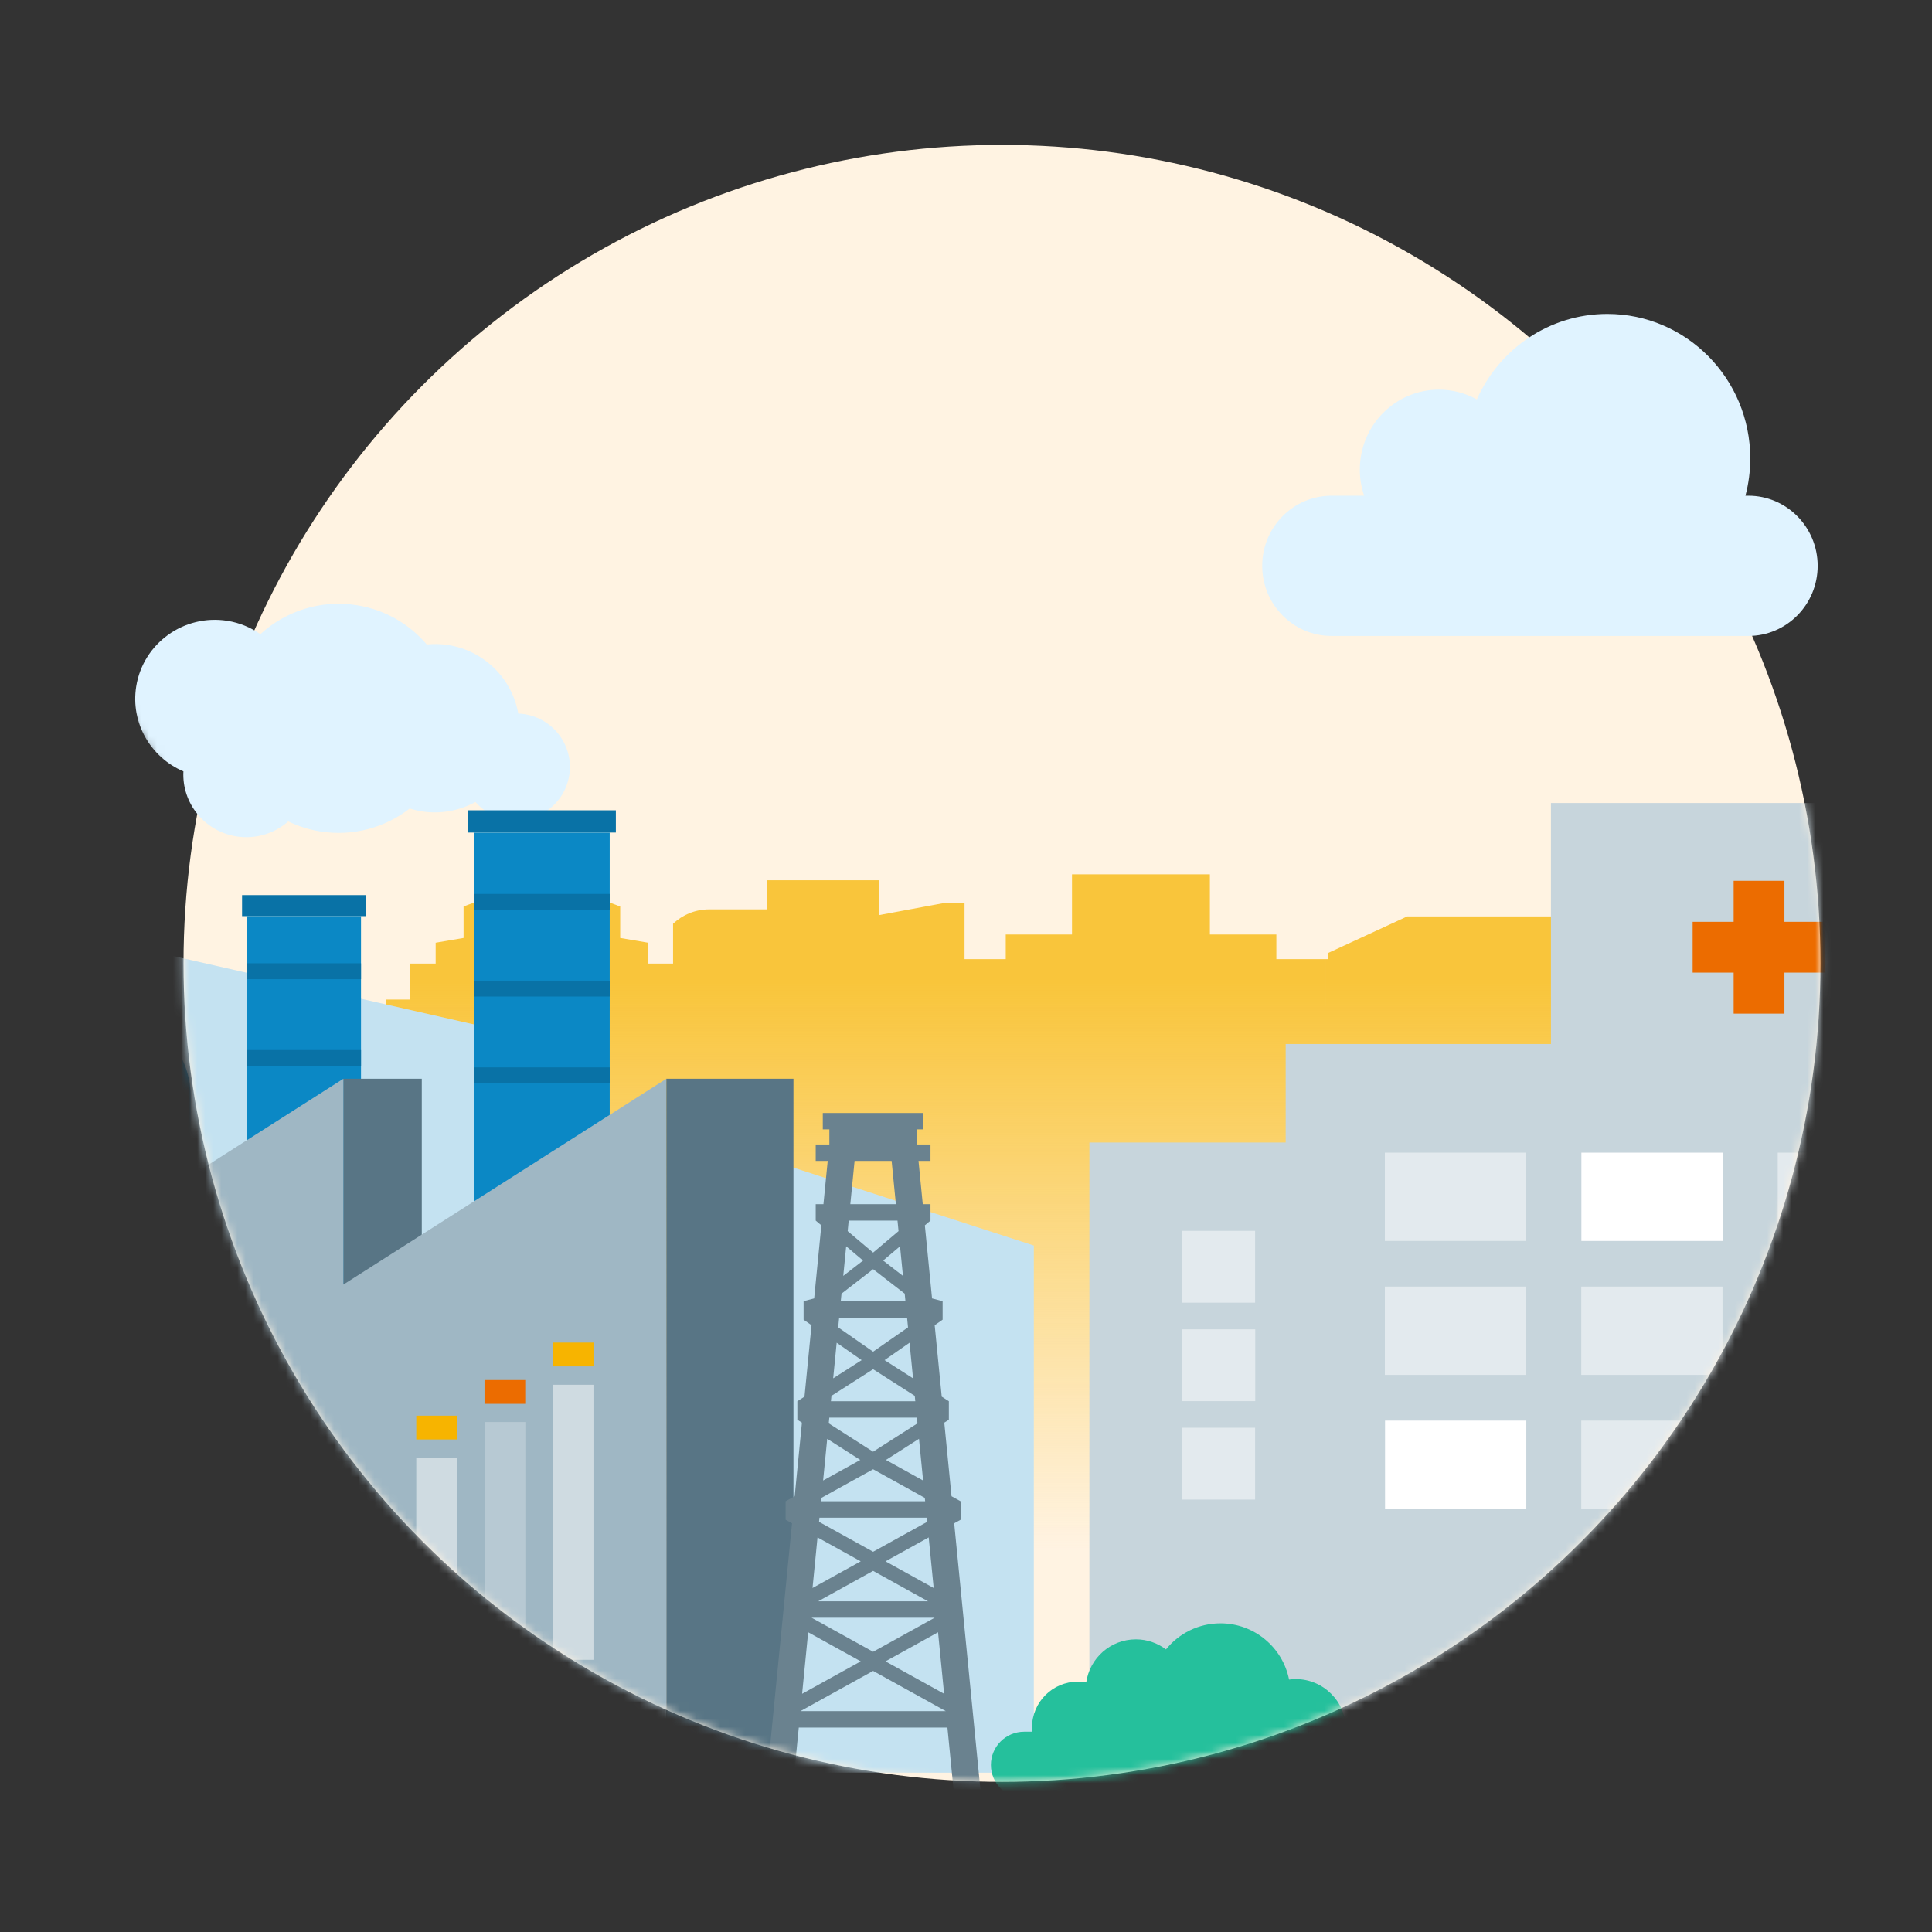
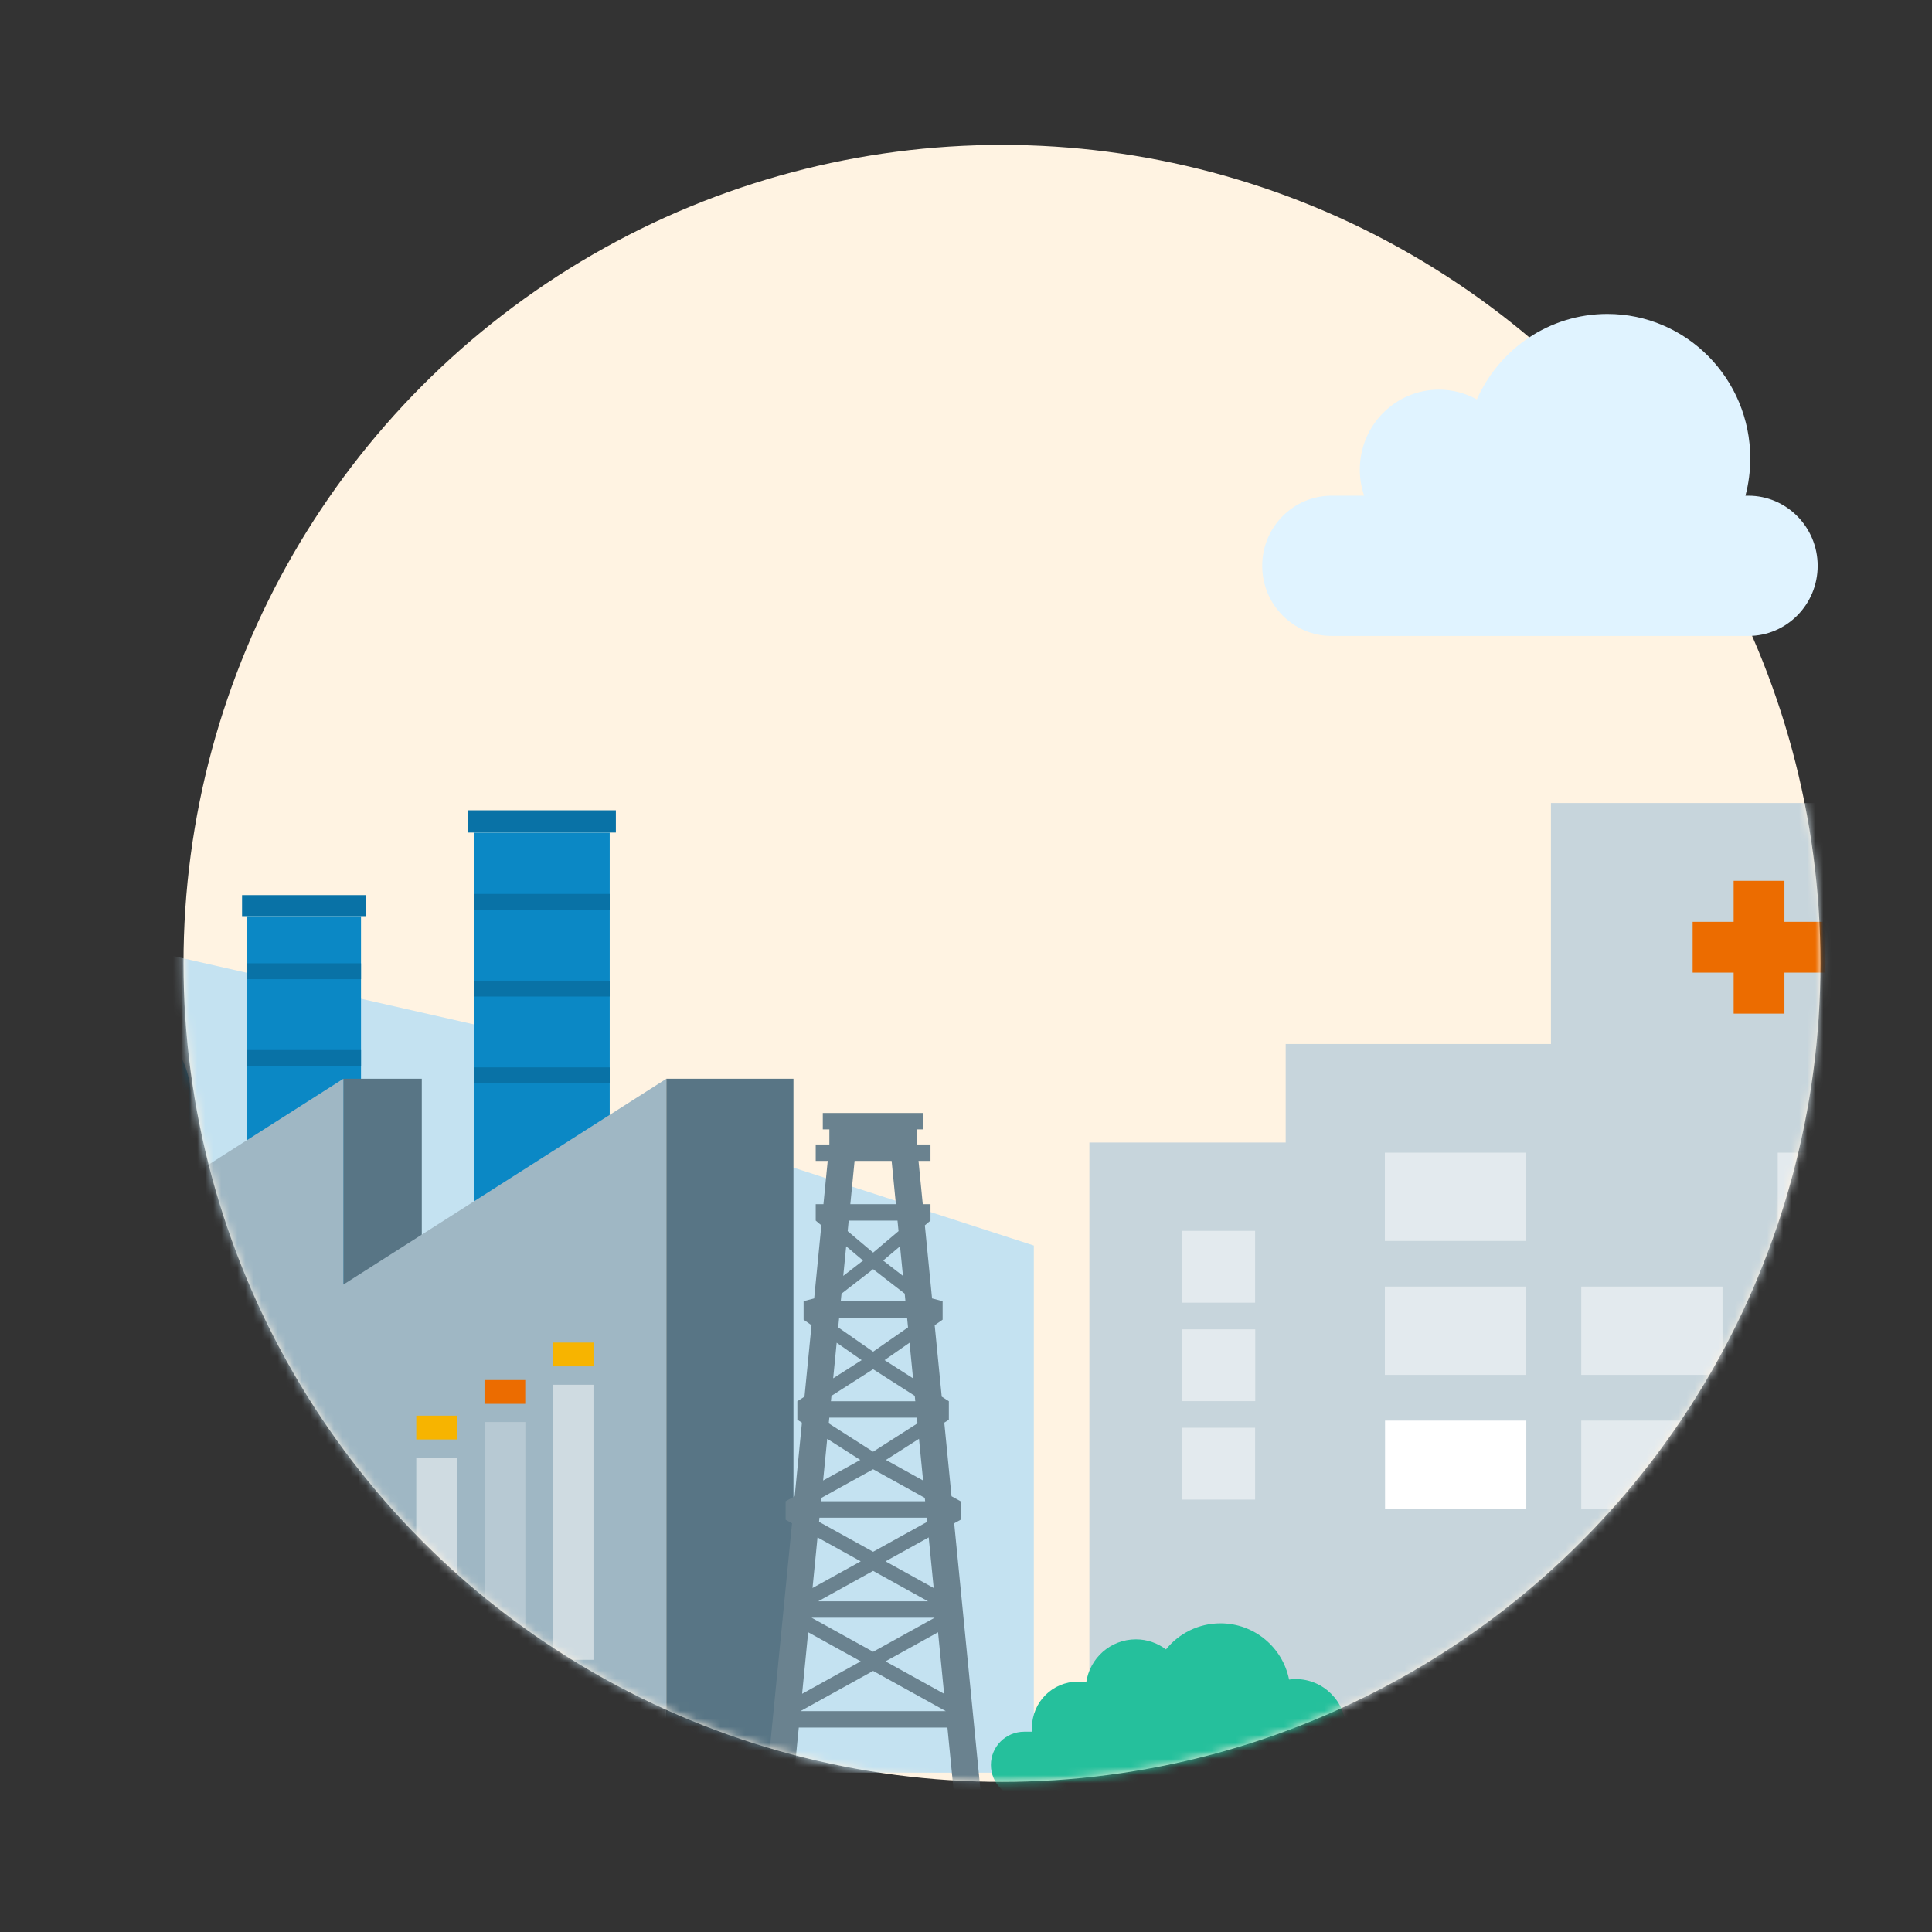
<svg xmlns="http://www.w3.org/2000/svg" width="240" height="240" viewBox="0 0 240 240" fill="none">
  <rect x="0" y="0" width="240" height="240" fill="#333333" stroke="none" />
  <circle cx="124.471" cy="119.674" r="101.674" fill="#FFF3E2" />
  <mask id="mask0_6971_7623" style="mask-type:alpha" maskUnits="userSpaceOnUse" x="15" y="18" width="212" height="204">
    <path d="M226.141 119.674C226.141 175.826 180.621 221.347 124.468 221.347C68.315 221.347 22.794 175.826 22.794 119.674C22.794 113.907 22.297 109.5 23.797 105C23.59 97.374 13.136 88.849 15.293 83C22.087 69.239 30.352 70.958 41.294 61.5C66.794 28.5 96.331 18 124.468 18C180.621 18 226.141 63.521 226.141 119.674Z" fill="#FFF3E2" />
  </mask>
  <g mask="url(#mask0_6971_7623)">
-     <path fill-rule="evenodd" clip-rule="evenodd" d="M225.748 105.668V121.077L228.194 121.948V127.68H232.008V195.003H47.989V194.996H39.78V194.997H37.524V194.998H32.861V194.997H26.594V147.342L37.519 143.287V134.805H47.989V127.68V124.166H50.933L50.934 119.702H54.12V117.109L57.586 116.518V127.68L57.586 112.617C60.557 111.41 63.849 110.739 67.315 110.739C70.78 110.739 74.072 111.41 77.043 112.617V115.636V116.868V117.499L77.043 118.731L77.043 116.518L80.509 117.109V121.127L80.51 119.702H83.611V114.753C84.783 113.647 86.362 112.967 88.101 112.967L88.117 112.968L88.144 112.968L88.168 112.968L95.311 112.967V127.68H95.312V109.352H109.152V113.688L110.577 113.423V113.422L110.85 113.372V113.372L112.947 112.983V112.981L113.22 112.93V112.932L115.322 112.541V112.541L115.596 112.49V112.491L117.098 112.212H119.819V119.149H124.937V116.092H133.168V108.613H150.296V116.092L154.32 116.092H158.555V119.149H164.734V124.995H164.735V119.149H165.009V118.372L174.811 113.842L174.81 113.841H193.247L201.125 117.483V116.396L205.663 114.286V111.825H211.301L212.316 105.668H225.748Z" fill="url(#paint0_linear_6971_7623)" />
    <path d="M-17.314 109.941V130.069L-54.516 121.615V220.214H65.247V128.704L-17.314 109.941Z" fill="#C4E2F1" />
    <path d="M128.426 220.214H96.992V144.535L128.426 154.725V220.214Z" fill="#C4E2F1" />
-     <path d="M65.156 88.716C64.897 88.675 64.639 88.654 64.384 88.643C63.624 84.369 60.226 80.845 55.668 80.128C54.767 79.986 53.878 79.975 53.01 80.057C50.869 77.535 47.843 75.734 44.305 75.177C39.8 74.468 35.456 75.929 32.344 78.777C31.152 77.948 29.765 77.359 28.231 77.118C22.839 76.269 17.775 79.921 16.92 85.275C16.197 89.806 18.725 94.092 22.784 95.822C22.577 99.747 25.384 103.274 29.381 103.903C31.788 104.282 34.113 103.528 35.806 102.04C37.044 102.635 38.388 103.064 39.816 103.289C43.91 103.934 47.87 102.787 50.895 100.436C51.373 100.582 51.861 100.709 52.369 100.789C54.762 101.166 57.09 100.701 59.063 99.629C60.058 100.767 61.445 101.579 63.061 101.833C66.709 102.407 70.135 99.936 70.713 96.314C71.292 92.692 68.803 89.29 65.156 88.716Z" fill="#E0F3FF" />
    <path d="M23.674 160.787H17.575V136.165C17.575 134.857 16.991 133.609 15.93 132.651C14.781 131.615 13.234 131.044 11.573 131.044H11.572L-15.493 131.048C-18.803 131.049 -21.495 133.346 -21.495 136.169V160.787H-27.594V136.169C-27.594 129.984 -22.166 124.951 -15.495 124.949L11.571 124.945H11.573C14.747 124.945 17.745 126.074 20.016 128.123C22.375 130.252 23.674 133.108 23.674 136.165V160.787Z" fill="#0B88C5" />
    <path d="M45.497 111.195H30.07V113.806H45.497V111.195Z" fill="#0972A6" />
    <path d="M44.846 113.805H30.703V160.004H44.846V113.805Z" fill="#0B88C5" />
    <path d="M44.846 119.664H30.703V121.636H44.846V119.664Z" fill="#0972A6" />
    <path d="M44.846 130.441H30.703V132.414H44.846V130.441Z" fill="#0972A6" />
    <path d="M76.505 100.66H58.125V103.423H76.505V100.66Z" fill="#0972A6" />
    <path d="M75.74 103.43H58.891V149.629H75.74V103.43Z" fill="#0B88C5" />
    <path d="M75.74 111.047H58.891V113.019H75.74V111.047Z" fill="#0972A6" />
    <path d="M75.74 121.82H58.891V123.793H75.74V121.82Z" fill="#0972A6" />
    <path d="M75.74 132.594H58.891V134.566H75.74V132.594Z" fill="#0972A6" />
    <path d="M52.395 134.004H42.648V220.21H52.395V134.004Z" fill="#587585" />
    <path d="M42.655 159.574V134.004L2.527 159.574V134.004L-37.602 159.574V220.21H82.783V134.004L42.655 159.574Z" fill="#9FB7C4" />
    <path d="M98.566 134.004H82.781V220.21H98.566V134.004Z" fill="#587585" />
    <g opacity="0.5">
      <path d="M15.184 181.145H10.125V206.194H15.184V181.145Z" fill="#CFDBE1" />
    </g>
    <path d="M23.669 176.656H18.609V206.197H23.669V176.656Z" fill="#CFDBE1" />
    <g opacity="0.5">
      <path d="M32.169 172.031H27.109V206.201H32.169V172.031Z" fill="#CFDBE1" />
    </g>
    <path d="M15.2 175.859H10.141V178.814H15.2V175.859Z" fill="#F7B400" />
    <path d="M23.669 171.434H18.609V174.388H23.669V171.434Z" fill="#EC6C00" />
    <path d="M32.153 166.781H27.094V169.736H32.153V166.781Z" fill="#F7B400" />
    <path d="M56.77 181.148H51.711V206.198H56.77V181.148Z" fill="#CFDBE1" />
    <g opacity="0.5">
      <path d="M65.263 176.648H60.203V206.189H65.263V176.648Z" fill="#CFDBE1" />
    </g>
    <path d="M73.724 172.02H68.664V206.189H73.724V172.02Z" fill="#CFDBE1" />
    <path d="M56.77 175.859H51.711V178.814H56.77V175.859Z" fill="#F7B400" />
    <path d="M65.247 171.434H60.188V174.388H65.247V171.434Z" fill="#EC6C00" />
    <path d="M73.724 166.781H68.664V169.736H73.724V166.781Z" fill="#F7B400" />
    <path d="M121.789 222.286L118.534 189.229L119.33 188.789V186.492L118.203 185.868L117.303 176.726L117.871 176.363V174.066L116.985 173.499L116.111 164.623L117.096 163.937V161.64L115.783 161.293L114.889 152.218L115.59 151.626V149.587H114.63L114.101 144.212H115.59V142.172H113.895V140.297H114.712V138.258H102.21V140.297H103.026V142.172H101.331V144.212H102.821L102.291 149.587H101.331V151.626L102.032 152.218L101.139 161.293L99.826 161.64V163.937L100.811 164.623L99.937 173.499L99.05 174.066V176.363L99.619 176.726L98.719 185.868L97.592 186.492V188.789L98.388 189.229L95.133 222.286H98.472L99.228 214.602H117.693L118.45 222.286H121.789ZM105.429 151.626H111.492L111.621 152.935L108.461 155.602L105.301 152.935L105.429 151.626ZM112.386 160.703L112.478 161.64H104.443L104.536 160.703L108.461 157.664L112.386 160.703ZM104.243 163.679H112.679L112.798 164.891L108.461 167.912L104.123 164.891L104.243 163.679ZM113.636 173.398L113.702 174.066H103.22L103.286 173.398L108.461 170.09L113.636 173.398ZM103.019 176.105H113.903L113.972 176.815L108.461 180.338L102.949 176.815L103.019 176.105ZM114.884 186.071L114.925 186.492H101.996L102.038 186.071L108.461 182.517L114.884 186.071ZM101.795 188.531H115.126L115.177 189.048L108.461 192.764L101.745 189.048L101.795 188.531ZM115.286 198.918H101.636L108.461 195.141L115.286 198.918ZM100.812 200.958H116.11L108.461 205.191L100.812 200.958ZM106.923 206.379L99.641 210.409L100.394 202.766L106.923 206.379ZM116.528 202.766L117.28 210.409L109.999 206.379L116.528 202.766ZM115.986 197.266L109.999 193.953L115.367 190.982L115.986 197.266ZM114.672 183.914L110.054 181.359L114.161 178.734L114.672 183.914ZM113.422 171.222L109.884 168.96L112.986 166.799L113.422 171.222ZM112.169 158.495L109.707 156.59L111.806 154.818L112.169 158.495ZM106.16 144.212H110.762L111.291 149.587H105.63L106.16 144.212ZM105.115 154.818L107.215 156.59L104.753 158.495L105.115 154.818ZM103.935 166.799L107.038 168.96L103.5 171.222L103.935 166.799ZM102.76 178.734L106.867 181.359L102.25 183.914L102.76 178.734ZM106.923 193.953L100.935 197.266L101.554 190.982L106.923 193.953ZM99.435 212.562L108.461 207.567L117.487 212.562H99.435Z" fill="#6A828F" />
    <path d="M244.385 129.691V99.754H192.664V129.691H159.713V141.928H135.328V221.289H277.334V129.691H244.385Z" fill="#C7D5DC" />
    <path d="M226.764 114.513H221.669V109.418H215.36V114.513H210.266V120.821H215.36V125.916H221.669V120.821H226.764V114.513Z" fill="#EC6C00" />
    <g opacity="0.5">
      <path d="M189.58 143.188H172.031V154.156H189.58V143.188Z" fill="white" />
    </g>
-     <path d="M213.994 143.188H196.445V154.156H213.994V143.188Z" fill="white" />
+     <path d="M213.994 143.188V154.156H213.994V143.188Z" fill="white" />
    <g opacity="0.5">
      <path d="M238.384 143.188H220.836V154.156H238.384V143.188Z" fill="white" />
    </g>
    <g opacity="0.5">
      <path d="M189.58 159.824H172.031V170.793H189.58V159.824Z" fill="white" />
    </g>
    <g opacity="0.5">
      <path d="M213.978 159.824H196.43V170.793H213.978V159.824Z" fill="white" />
    </g>
    <path d="M238.384 159.836H220.836V170.804H238.384V159.836Z" fill="white" />
    <path d="M189.603 176.473H172.055V187.441H189.603V176.473Z" fill="white" />
    <g opacity="0.5">
      <path d="M213.978 176.473H196.43V187.441H213.978V176.473Z" fill="white" />
    </g>
    <g opacity="0.5">
      <path d="M238.384 176.473H220.836V187.441H238.384V176.473Z" fill="white" />
    </g>
    <path d="M238.421 200.316H198.609V221.29H238.421V200.316Z" fill="#587585" />
    <path d="M239.91 197H197.133V200.87H217.843V221.289H219.2V200.87H239.91V197Z" fill="#87A5B5" />
    <path d="M168.488 215.12H167.177C167.182 215.02 167.192 214.923 167.192 214.822C167.192 211.377 164.398 208.582 160.952 208.582C160.674 208.582 160.402 208.607 160.134 208.642C159.341 204.659 155.827 201.656 151.611 201.656C148.875 201.656 146.436 202.921 144.843 204.897C143.8 204.115 142.509 203.646 141.105 203.646C137.961 203.646 135.366 205.974 134.935 209C134.597 208.937 134.251 208.901 133.895 208.901C130.749 208.901 128.199 211.451 128.199 214.596C128.199 214.773 128.21 214.947 128.226 215.12H127.222C124.942 215.12 123.094 216.968 123.094 219.248C123.094 221.528 124.942 223.377 127.222 223.377H168.488C170.768 223.377 172.616 221.528 172.616 219.248C172.616 216.968 170.768 215.12 168.488 215.12Z" fill="#25C09C" />
    <g opacity="0.5">
      <path d="M155.914 152.902H146.789V161.824H155.914V152.902Z" fill="white" />
    </g>
    <path opacity="0.5" d="M155.93 165.133H146.805V174.054H155.93V165.133Z" fill="white" />
    <g opacity="0.5">
      <path d="M155.914 177.359H146.789V186.281H155.914V177.359Z" fill="white" />
    </g>
  </g>
  <path d="M217.181 61.578H216.825C217.214 60.102 217.423 58.553 217.423 56.953C217.423 47.038 209.473 39 199.666 39C192.444 39 186.234 43.361 183.459 49.619C182.06 48.845 180.455 48.404 178.748 48.404C173.321 48.404 168.922 52.852 168.922 58.338C168.922 59.473 169.112 60.562 169.459 61.578H165.413C160.654 61.578 156.797 65.478 156.797 70.289C156.797 75.1 160.654 79 165.413 79H217.181C221.939 79 225.797 75.1 225.797 70.289C225.797 65.478 221.939 61.578 217.181 61.578Z" fill="#E0F3FF" />
  <defs>
    <linearGradient id="paint0_linear_6971_7623" x1="131.076" y1="122.091" x2="131.076" y2="192.401" gradientUnits="userSpaceOnUse">
      <stop stop-color="#F9C53B" />
      <stop offset="1" stop-color="#F9C53B" stop-opacity="0" />
    </linearGradient>
  </defs>
</svg>